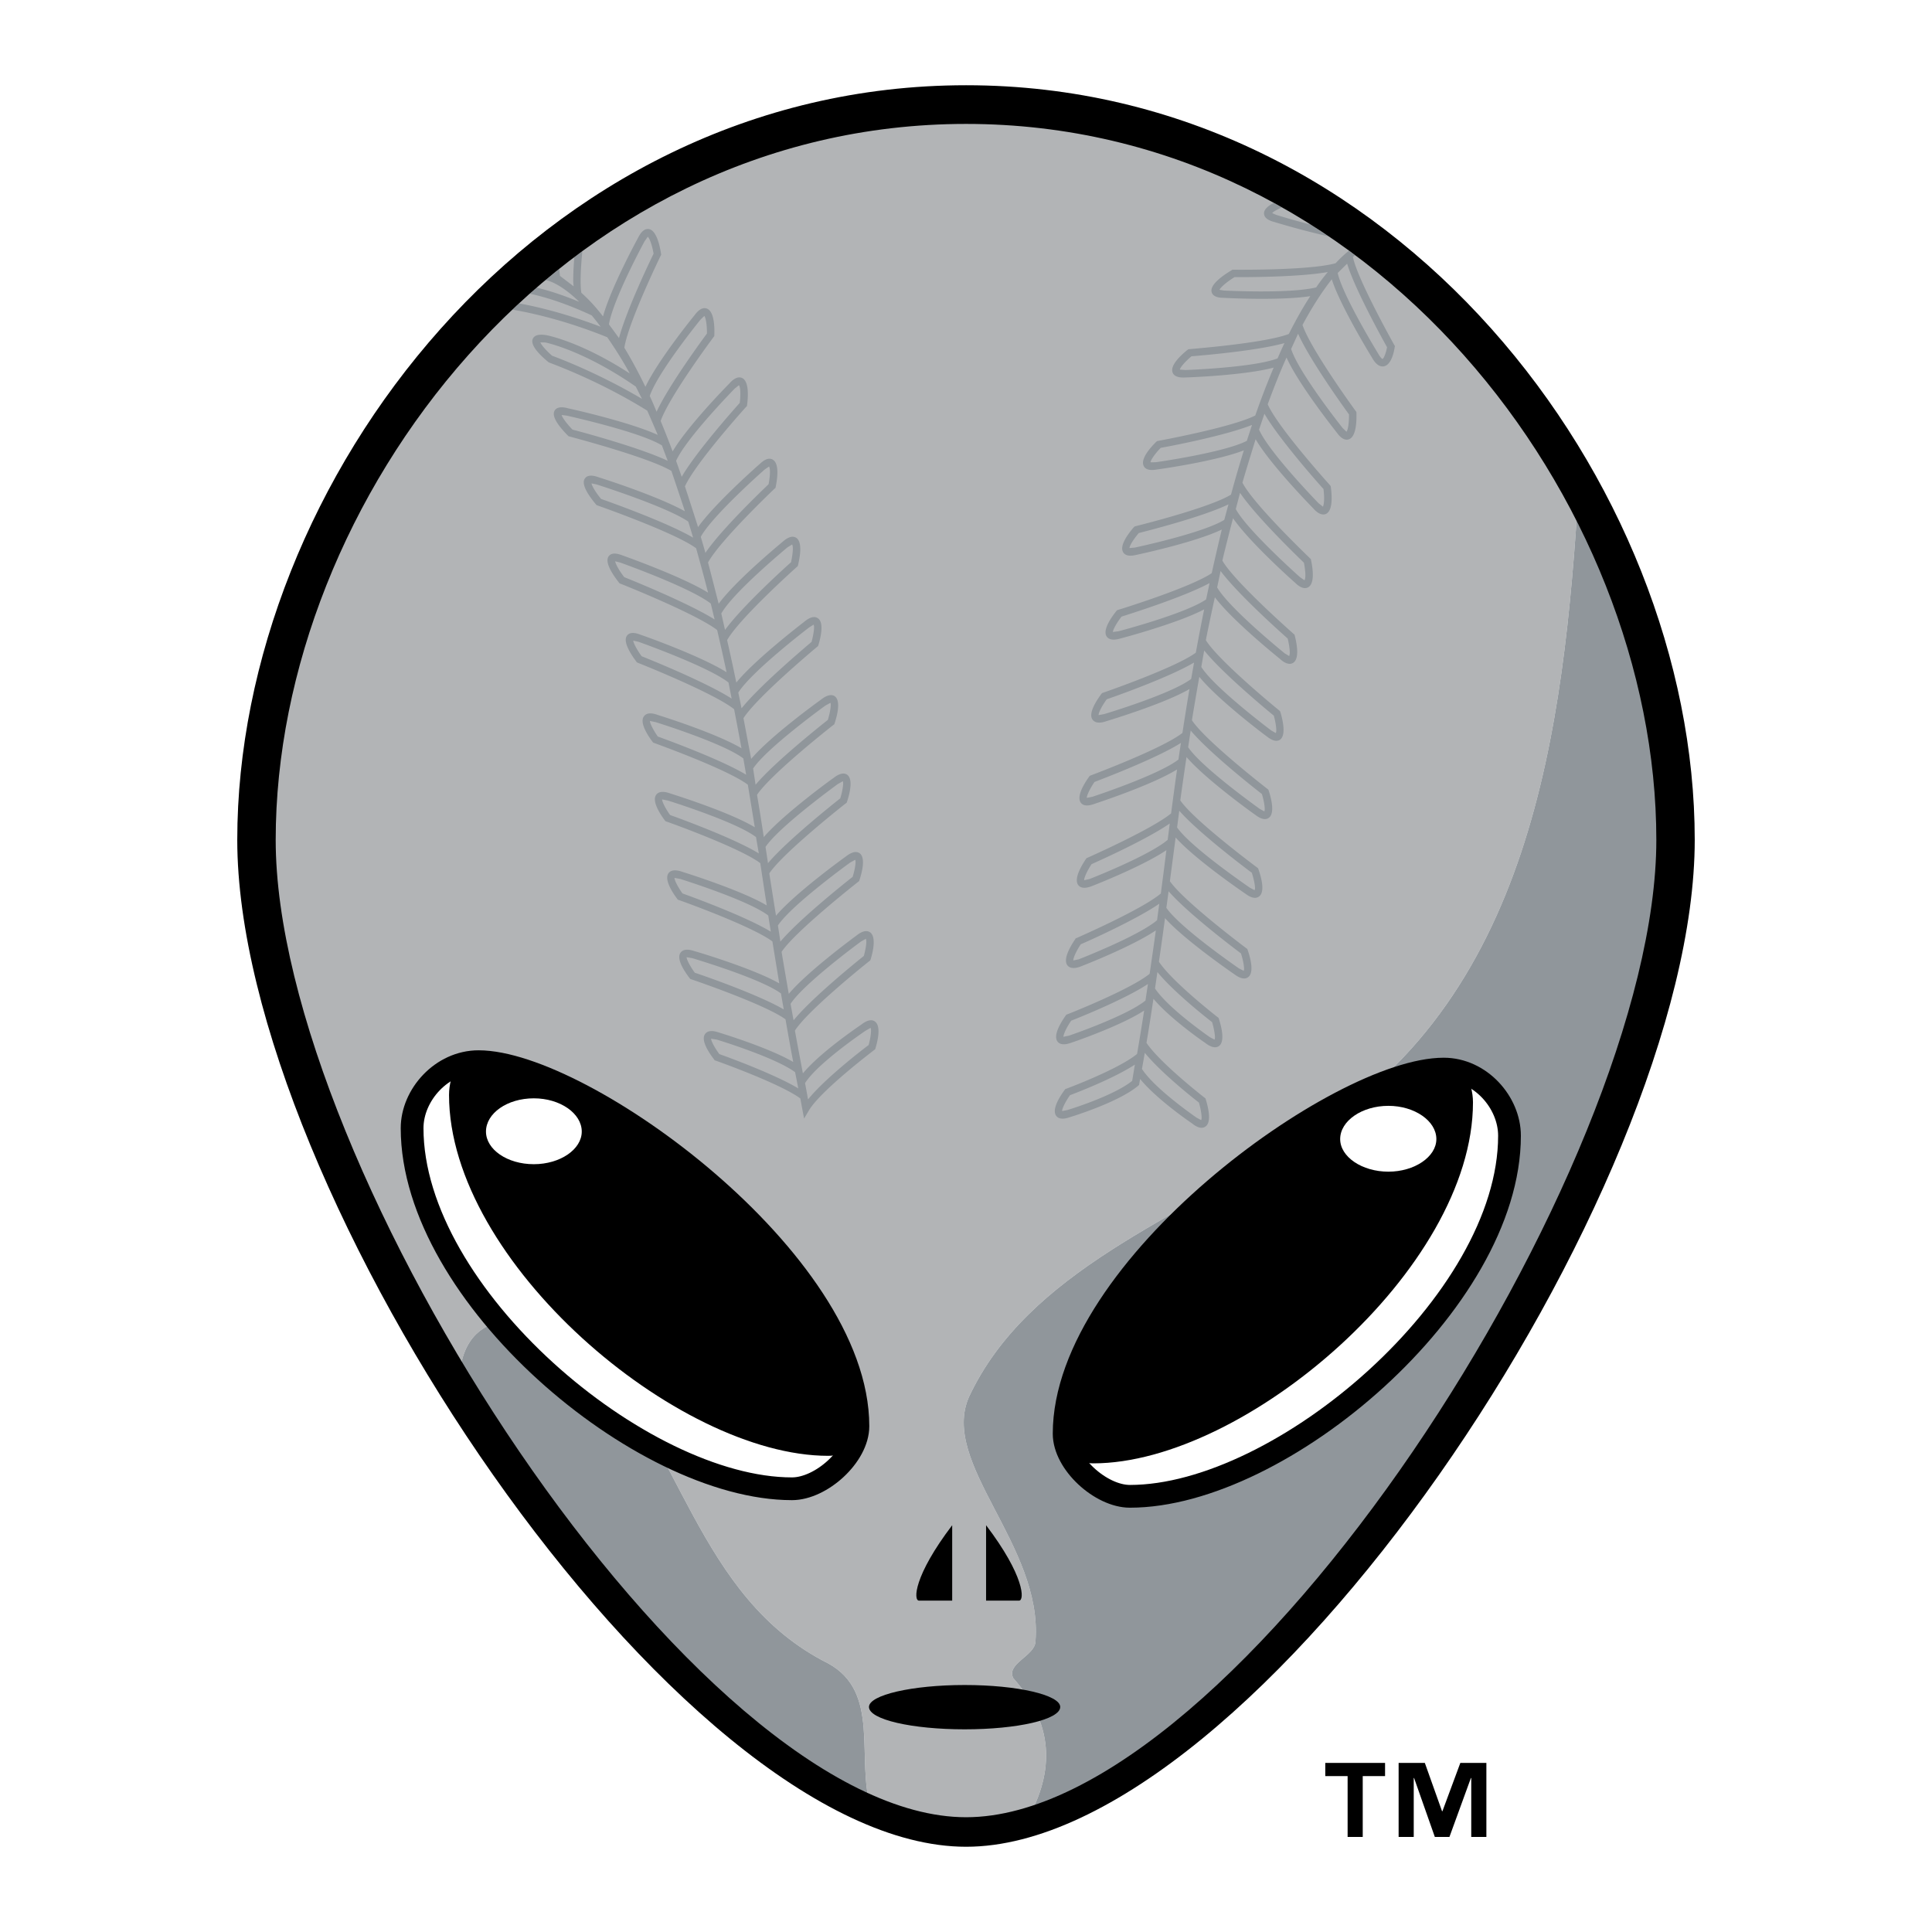
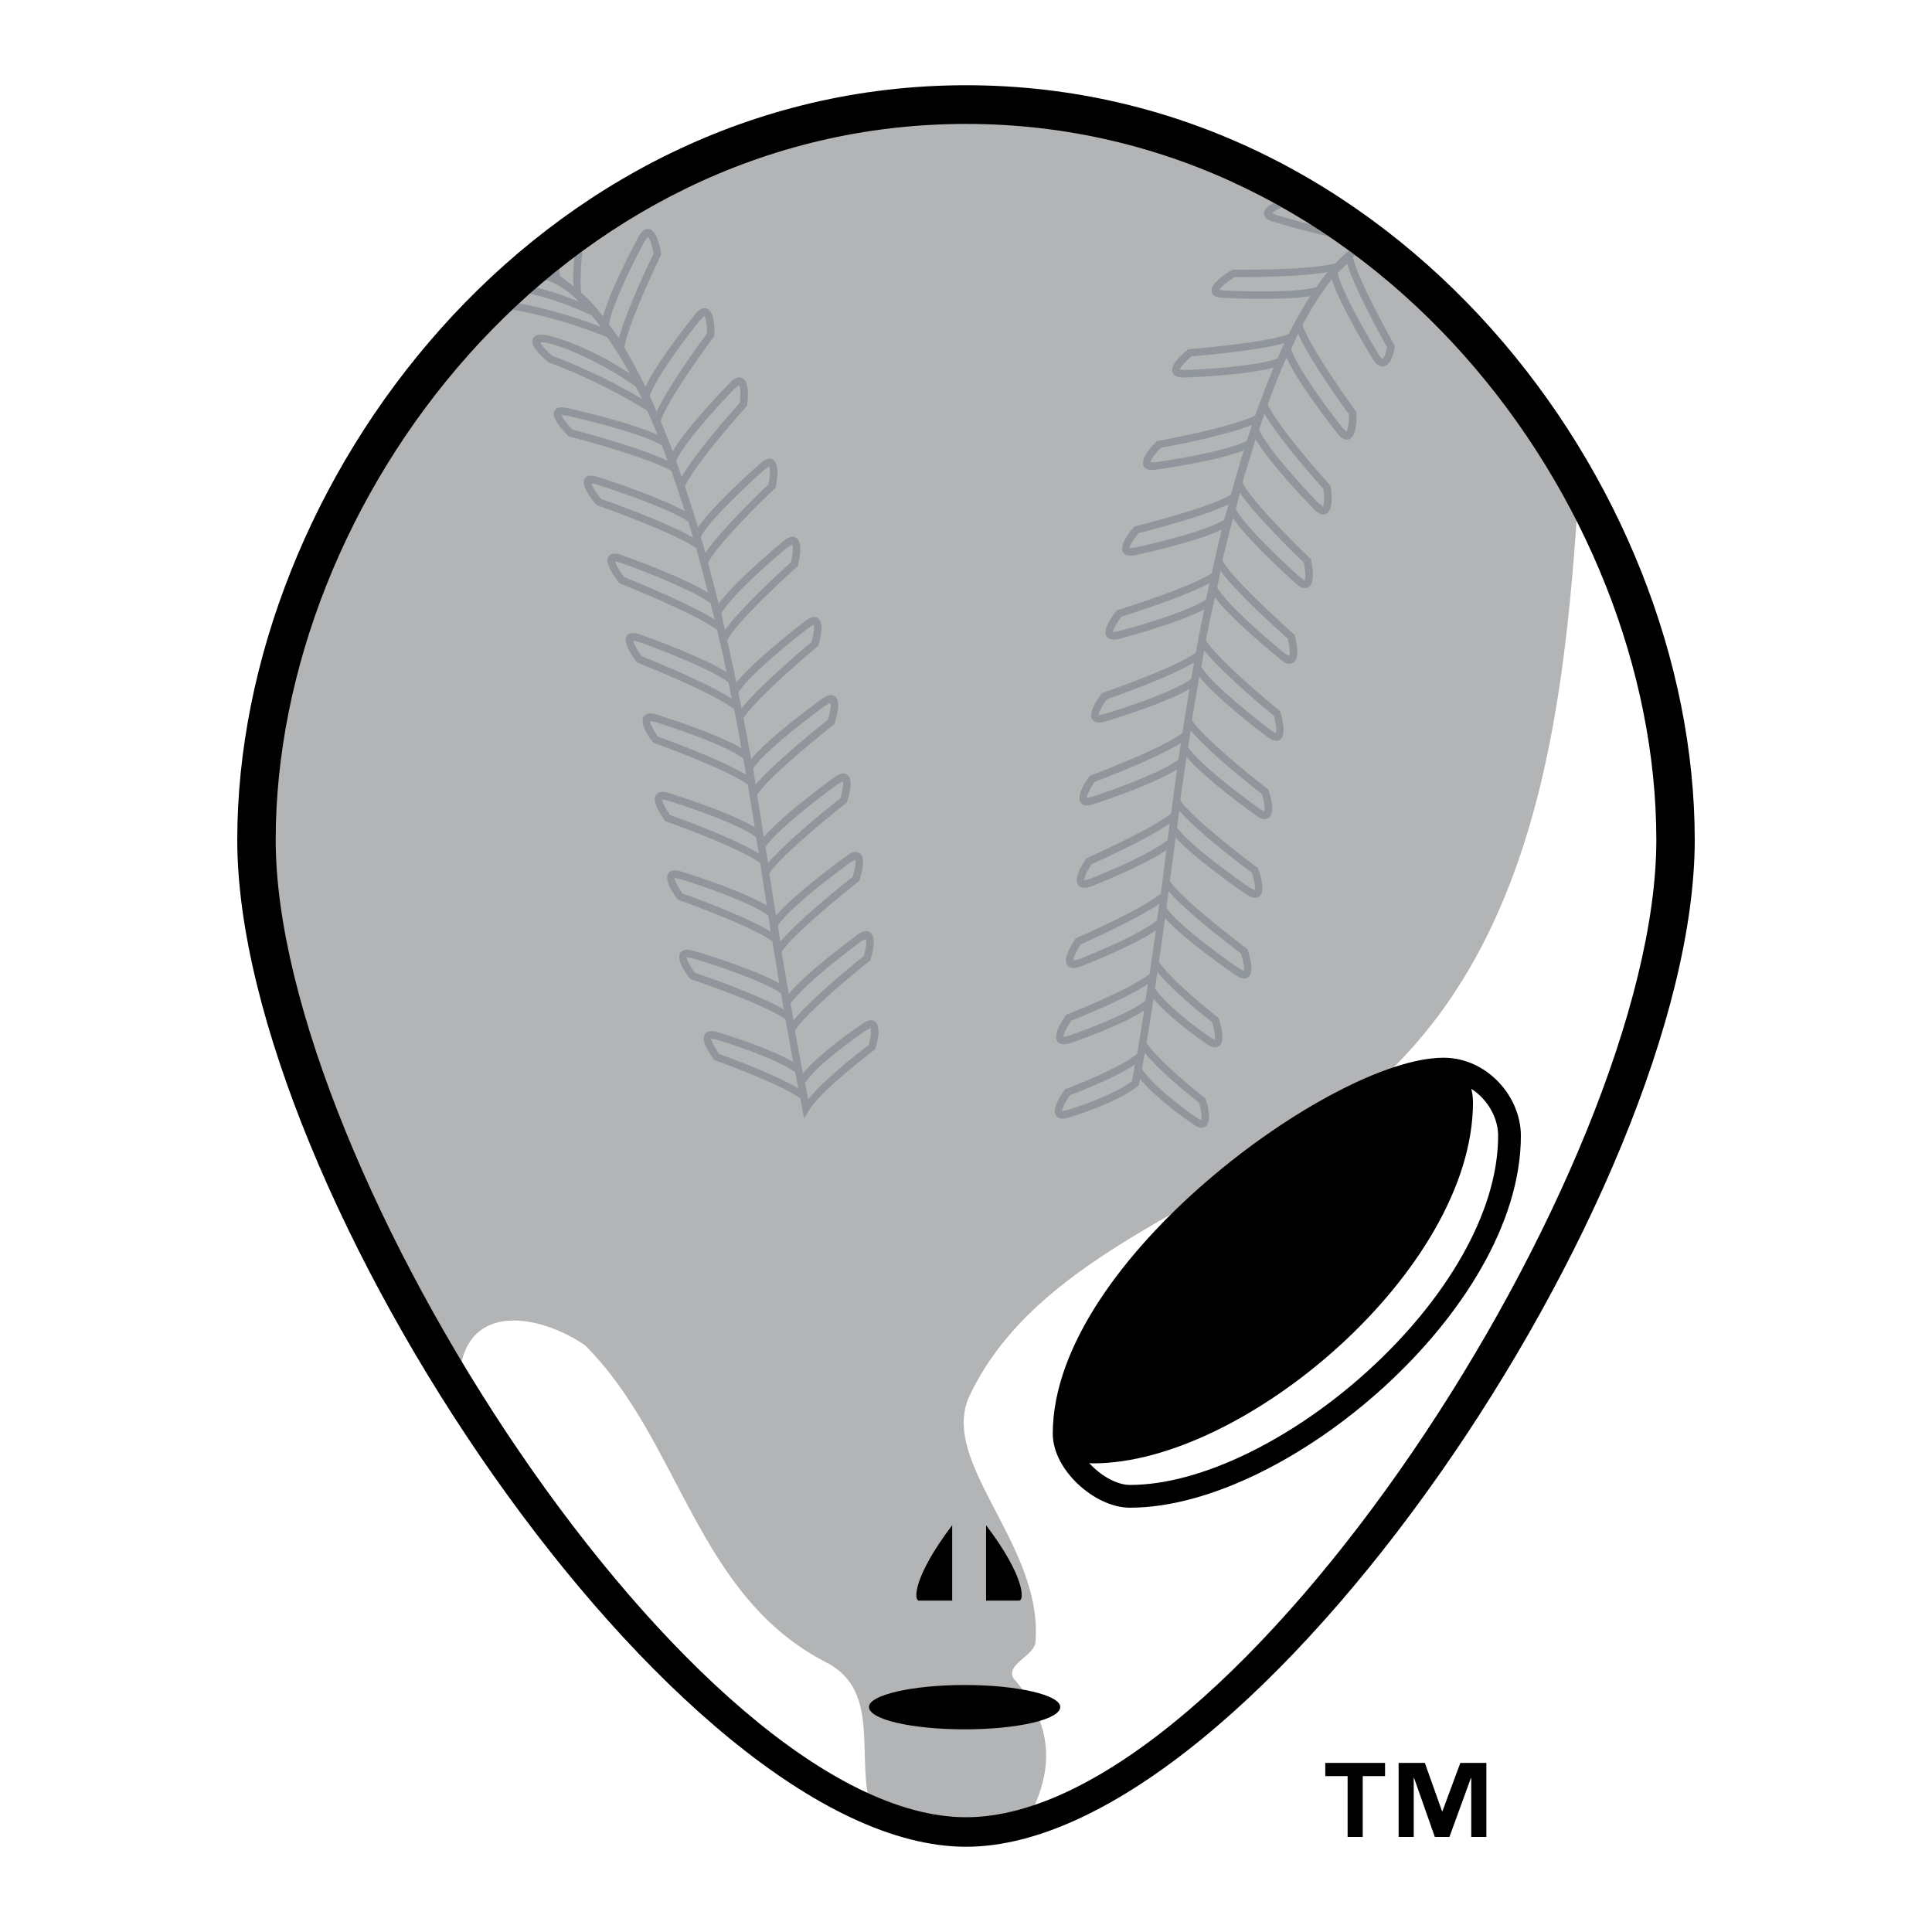
<svg xmlns="http://www.w3.org/2000/svg" width="2500" height="2500" viewBox="0 0 192.756 192.756">
  <g fill-rule="evenodd" clip-rule="evenodd">
    <path fill="#fff" d="M0 0h192.756v192.756H0V0z" />
    <path d="M96.571 10.884c-42.702 0-70.543 39.453-70.543 72.919 0 14.578 8.2 35.392 19.815 54.187v-.838c.703-7.412 8.088-5.965 12.506-2.949 9.613 9.551 11.056 25.131 24.304 31.768 5.235 2.895 2.716 9.41 4.247 14.525 3.339 1.451 6.601 2.287 9.672 2.287 1.81 0 3.765-.324 5.722-.885 2.719-4.625 3.201-9.5-1.193-14.461-.764-1.467 2.211-2.242 2.211-3.701.74-9.578-9.578-17.736-6.63-24.379 5.896-12.559 20.667-17.727 33.169-25.803 23.016-13.525 26.162-40.733 27.666-64.991-11.646-20.913-33.119-37.679-60.946-37.679z" fill="#b2b4b6" />
-     <path d="M82.653 165.971c-13.248-6.637-14.691-22.217-24.304-31.768-4.417-3.016-11.803-4.463-12.506 2.949v.838c11.879 19.375 27.334 36.572 41.057 42.506-1.531-5.115.988-11.631-4.247-14.525zM167.078 83.803c0-11.654-3.375-24.113-9.562-35.239-1.504 24.258-4.65 51.465-27.666 64.991-12.502 8.076-27.273 13.244-33.169 25.803-2.947 6.643 7.371 14.801 6.63 24.379 0 1.459-2.975 2.234-2.211 3.701 4.395 4.961 3.912 9.836 1.193 14.461 27.586-7.68 64.785-67.098 64.785-98.096z" fill="#90969b" />
-     <path d="M47.746 105.924c-3.686 0-6.63 3.324-6.63 6.631 0 16.646 22.822 35.98 37.9 35.98 2.911 0 6.578-3.287 6.578-6.244-.001-16.523-27.469-36.367-37.848-36.367z" fill="#fff" stroke="#000" stroke-width="2.27" stroke-miterlimit="2.613" />
-     <path d="M47.746 105.924c-.764 0-1.502.143-2.211.369-.452.898-.735 1.916-.735 2.955 0 16.635 22.773 36 37.829 36 .737 0 1.497-.197 2.236-.508.457-.812.729-1.65.729-2.449-.001-16.523-27.469-36.367-37.848-36.367z" />
-     <path d="M58.042 112.896c0 1.777-2.155 3.256-4.783 3.256-2.668 0-4.773-1.479-4.773-3.256 0-1.811 2.105-3.316 4.773-3.316 2.628 0 4.783 1.506 4.783 3.316z" fill="#fff" />
    <path d="M144.035 106.664c3.652 0 6.568 3.314 6.568 6.645 0 16.631-22.789 35.979-37.871 35.979-2.902 0-6.562-3.287-6.562-6.248 0-16.53 27.482-36.376 37.865-36.376z" fill="#fff" stroke="#000" stroke-width="2.27" stroke-miterlimit="2.613" />
    <path d="M144.035 106.664c.758 0 1.496.146 2.176.369.455.902.748 1.932.748 2.945 0 16.646-22.777 36.021-37.871 36.021-.729 0-1.445-.201-2.18-.521-.451-.818-.738-1.641-.738-2.439 0-16.529 27.482-36.375 37.865-36.375z" />
-     <path d="M133.709 113.646c0 1.773 2.176 3.252 4.812 3.252 2.604 0 4.785-1.479 4.785-3.252 0-1.818-2.182-3.316-4.785-3.316-2.636 0-4.812 1.498-4.812 3.316z" fill="#fff" />
    <path d="M105.779 170.303c0 1.256-4.26 2.232-9.535 2.232-5.271 0-9.546-.977-9.546-2.232 0-1.189 4.275-2.189 9.546-2.189 5.276-.001 9.535.999 9.535 2.189zM95 152.172v7.523h-3.311c-.569 0-.544-2.447 3.311-7.523zM98.381 152.172v7.523h3.287c.568 0 .568-2.447-3.287-7.523z" />
    <path d="M54.451 27.95c.036 0 1.33.196 3.338 2.163-1.712-.71-3.116-1.145-4.236-1.415-.235.206-.458.407-.687.605 1.439.311 3.486.916 6.168 2.163.288.344.586.725.896 1.134-3.904-1.485-6.991-2.128-8.143-2.329-.225.194-.44.413-.666.625.571.099 4.432.71 9.459 2.748 0 0 1.144 1.596 2.253 3.619-4.877-3.162-8.165-3.792-8.309-3.821-.316-.051-1.129-.171-1.367.36-.283.647.705 1.624 1.581 2.346.156.083 4.863 1.725 9.843 4.826 0 0 .935 2.147 1.043 2.418-2.847-1.304-8.643-2.591-8.921-2.648-.286-.082-1.081-.28-1.372.23-.349.609.531 1.679 1.325 2.482l.07.069.097.024c.081.027 7.878 2.064 10.165 3.437.022.064 1.071 3.166 1.345 4.026-2.766-1.546-8.324-3.307-8.588-3.389-.281-.099-1.059-.375-1.393.12-.4.575.382 1.714 1.104 2.578l.062.076.098.033c.078.03 7.687 2.691 9.835 4.266.397 1.418.798 2.877 1.193 4.431-2.69-1.645-8.254-3.606-8.516-3.707-.276-.101-1.043-.406-1.396.074-.417.573.32 1.732 1.014 2.62l.062.084.094.036c.077.025 7.513 2.987 9.648 4.623.315 1.355.627 2.746.94 4.211-2.613-1.637-8.255-3.64-8.527-3.719-.279-.112-1.049-.417-1.403.062-.45.586.379 1.866.918 2.582l.056.086.102.047c.077.023 7.601 3.02 9.607 4.632.244 1.258.492 2.574.734 3.897-2.58-1.527-8.098-3.246-8.36-3.326-.246-.09-1.013-.362-1.373.139-.448.605.341 1.853.857 2.536l.062.085.102.038c.062.025 7.311 2.62 9.346 4.162.084.512.574 3.482.694 4.248-2.534-1.535-8.182-3.292-8.448-3.379-.248-.088-1.036-.356-1.391.141-.438.605.341 1.849.854 2.54l.062.082.108.045c.077.017 7.346 2.616 9.363 4.151.222 1.485.436 2.892.648 4.218-2.561-1.522-8.144-3.262-8.409-3.348-.248-.085-1.032-.354-1.391.128-.452.604.34 1.864.853 2.548l.062.091.108.04c.074.019 7.274 2.587 9.339 4.135.244 1.502.469 2.887.687 4.186-2.576-1.479-8.199-3.154-8.465-3.221-.244-.082-1.036-.343-1.388.155-.44.613.375 1.848.899 2.531l.064.086.109.039c.072.023 7.297 2.471 9.4 3.992.286 1.643.544 3.076.77 4.256-2.457-1.434-7.178-2.865-7.407-2.938-.249-.082-1.037-.352-1.388.15-.444.619.37 1.846.893 2.527l.067.098.104.029c.062.023 6.42 2.275 8.44 3.773l.374 2.006.5-.838c1.212-2.002 6.442-5.953 6.492-5.998l.095-.068.037-.111c.247-.812.563-2.246-.069-2.678-.497-.336-1.144.166-1.357.328-.166.115-4.095 2.762-5.814 4.859-.214-1.129-.486-2.545-.797-4.268 1.309-2.059 7.373-6.904 7.437-6.94l.087-.08.037-.106c.248-.822.559-2.25-.069-2.683-.501-.341-1.148.164-1.36.332-.214.158-4.856 3.563-6.745 5.812 0 0-.499-2.861-.717-4.193 1.375-2.06 7.58-6.937 7.638-6.981l.094-.072.036-.101c.268-.816.628-2.245.015-2.685-.494-.347-1.161.162-1.384.335-.212.15-5.037 3.637-6.956 5.897 0 0-.465-2.904-.668-4.223 1.395-2.08 7.561-6.936 7.624-6.978l.093-.065.035-.101c.271-.816.633-2.26.011-2.698-.49-.342-1.152.168-1.369.333-.22.143-5.009 3.632-6.946 5.889a228.897 228.897 0 0 0-.673-4.219c1.42-2.105 7.554-6.926 7.62-6.97l.088-.064.035-.101c.268-.818.628-2.25.014-2.696-.497-.338-1.159.168-1.377.341-.218.148-5.038 3.632-6.964 5.908l-.769-4.066c1.409-2.163 7.3-7.077 7.362-7.125l.083-.07.033-.103c.249-.817.567-2.27-.061-2.673-.505-.343-1.138.185-1.349.352-.208.164-4.906 3.764-6.782 6.066a208.226 208.226 0 0 0-.917-4.23c1.206-2.157 6.91-7.266 6.967-7.313l.092-.083.017-.103c.208-.845.452-2.326-.198-2.721-.522-.312-1.133.234-1.331.4-.193.167-4.66 3.838-6.391 6.193 0 0-.749-2.953-1.061-4.118 1.231-2.241 6.592-7.317 6.643-7.372l.089-.07.022-.116c.173-.856.37-2.323-.3-2.709-.529-.299-1.11.269-1.302.444-.198.169-4.481 3.947-6.147 6.289a447.42 447.42 0 0 0-1.308-4.061c1.039-2.313 6.05-7.882 6.109-7.936l.077-.082.015-.118c.112-.857.195-2.35-.499-2.677-.544-.248-1.094.343-1.271.552-.18.171-4.17 4.24-5.66 6.772a97.733 97.733 0 0 0-1.194-3.036c.841-2.414 5.239-8.322 5.283-8.379l.07-.101.002-.12c.035-.865-.033-2.355-.752-2.616-.569-.208-1.054.441-1.212.653-.16.196-3.651 4.492-4.912 7.157a47.426 47.426 0 0 0-2.1-3.905c.389-2.532 3.59-9.108 3.622-9.178l.054-.097-.02-.114c-.13-.862-.472-2.327-1.212-2.447-.597-.087-.95.632-1.07.859-.121.225-2.725 5.011-3.504 7.855-.661-.858-1.326-1.611-2.163-2.359-.138-.91-.058-2.492.1-4.129-.268.202-.536.382-.798.586a28.888 28.888 0 0 0-.112 2.326c0 .23.026.385.04.575-.225-.175-1.271-.967-1.358-1.043a7.68 7.68 0 0 1-.069-.688c-.45.36-.909.72-1.35 1.09v.024h-.002zm31.902 74.888c.02-.01.448-.262.504-.283.031.053.045.131.045.273 0 .346-.09.902-.24 1.436-.553.412-4.354 3.33-6.04 5.422-.008-.053-.023-.1-.032-.148-.114-.65-.239-1.314-.27-1.477 1.289-2.026 5.983-5.186 6.033-5.223zm-7.025 4.135c.123.615.229 1.156.316 1.617-2.41-1.451-7.234-3.197-7.875-3.424-.448-.602-.815-1.285-.822-1.537.065.016.566.094.566.094.069.019 5.794 1.756 7.815 3.25zm6.557-13.025c.008-.011.436-.246.499-.278.024.059.05.133.05.278 0 .354-.103.904-.25 1.428-.574.46-5.176 4.161-7.008 6.421l-.302-1.643c1.356-2.06 6.952-6.164 7.011-6.206zm-7.688 6.763c-2.559-1.494-8.182-3.439-8.872-3.658-.451-.611-.816-1.294-.822-1.551.067.009.564.093.564.093.077.031 6.84 2.024 8.85 3.524.095.551.187 1.08.28 1.592zm6.622-14.651c.013-.012.438-.242.504-.278a.42.42 0 0 1 .037.201c0 .345-.115.937-.29 1.5-.574.45-5.303 4.195-7.212 6.465-.104-.712-.217-1.434-.246-1.615 1.395-2.077 7.154-6.237 7.207-6.273zm-7.912 6.896c-2.528-1.544-8.12-3.57-8.814-3.817-.44-.61-.798-1.3-.798-1.551.058.007.566.103.566.103.083.025 6.804 2.124 8.788 3.649.087.552.17 1.079.258 1.616zm6.677-14.729c.011-.006.432-.24.505-.284a.563.563 0 0 1 .032.209c0 .347-.112.939-.29 1.502-.571.447-5.296 4.198-7.208 6.462-.108-.708-.218-1.441-.248-1.618 1.397-2.061 7.154-6.227 7.209-6.271zm-7.876 6.92c-2.516-1.544-8.157-3.586-8.853-3.832-.439-.617-.796-1.305-.796-1.56l.563.113c.08.021 6.841 2.13 8.809 3.653.028.187.152.914.277 1.626zm6.643-14.751c.009-.006.426-.234.502-.274.019.05.03.103.03.202 0 .339-.111.937-.291 1.502-.57.451-5.297 4.196-7.208 6.466-.107-.71-.215-1.432-.245-1.62 1.393-2.072 7.151-6.238 7.212-6.276zm-7.905 6.901c-2.53-1.532-8.129-3.565-8.823-3.817-.425-.621-.78-1.294-.78-1.552.059.015.545.112.545.112.077.023 6.771 2.098 8.778 3.632.092.536.182 1.096.28 1.625zm6.255-14.674c.008-.016.401-.259.472-.303a.697.697 0 0 1 .045.261c0 .354-.099.917-.247 1.458-.538.46-5.128 4.316-6.987 6.631-.103-.531-.214-1.038-.32-1.556 0-.01-.003-.018-.003-.018 1.338-2.112 6.979-6.439 7.04-6.473zm-8.014 5.475c.032.181.171.898.313 1.603-2.593-1.662-8.312-3.963-8.982-4.228-.452-.615-.813-1.291-.839-1.558l.531.118c.083.032 6.956 2.469 8.977 4.065zm5.885-13.495c.007-.002.397-.238.459-.282.043.067.072.206.072.412 0 .357-.072.858-.182 1.363-.558.49-4.877 4.402-6.584 6.751-.16-.713-.334-1.463-.371-1.639 1.207-2.148 6.554-6.553 6.606-6.605zm-7.273 7.202c-2.669-1.669-8.372-3.963-9.019-4.225-.482-.613-.862-1.292-.906-1.58l.495.122c.08.032 6.945 2.467 9.043 4.093.128.513.251 1.057.387 1.59zm4.986-14.956c.004-.006.375-.261.444-.303.054.085.09.269.09.531 0 .34-.053.797-.138 1.234-.535.52-4.656 4.434-6.302 6.848-.154-.556-.31-1.078-.463-1.601 1.153-2.109 6.315-6.665 6.369-6.709zm-7.618 5.19c.164.523.324 1.053.484 1.603-2.715-1.584-8.52-3.63-9.178-3.861-.505-.605-.904-1.265-.96-1.55.15.024.5.099.5.099.078.024 6.985 2.214 9.154 3.709zm4.635-13.269c.01-.008.36-.287.422-.339.064.09.108.263.131.527a7.21 7.21 0 0 1-.049 1.238c-.494.554-4.328 4.847-5.793 7.374-.186-.545-.375-1.068-.559-1.59 1.002-2.258 5.797-7.16 5.848-7.21zm-7.262 5.668c.054.154.312.83.577 1.537-2.823-1.338-8.817-2.938-9.498-3.111-.548-.569-1.01-1.181-1.087-1.458.15.015.504.059.504.059.082.026 7.268 1.597 9.504 2.973zm3.845-12.541c.006-.012.326-.316.385-.375.152.169.276.948.262 1.755-.426.575-3.792 5.145-5.023 7.802-.232-.556-.45-1.085-.684-1.576.824-2.391 5.015-7.556 5.06-7.606zm-5.833 7.897c-4.696-2.772-8.913-4.282-8.96-4.297-.539-.461-1.078-1.064-1.181-1.338.154 0 .489.007.489.007.029.006 3.744.741 9.033 4.404l.619 1.224zm.27-15.737c.006-.008.259-.37.307-.434.189.141.447.895.581 1.687-.318.647-2.691 5.576-3.452 8.419 0 0-.89-1.221-1.004-1.365.43-2.534 3.532-8.253 3.568-8.307zM126.111 21.294c.006.575.771.787 1.025.853a77.3 77.3 0 0 0 5.375 1.424 69.05 69.05 0 0 0-1.752-1.164c-1.875-.481-3.387-.958-3.422-.965-.014-.006-.291-.124-.412-.183.117-.149.496-.347.957-.562a12.688 12.688 0 0 0-.791-.453c-.57.287-.991.651-.98 1.05zM134.576 25.017c-.422.346-.857.745-1.322 1.245-2.613.737-10.113.647-10.193.647l-.1-.002-.096.063c-1.01.604-2.168 1.477-1.98 2.17.145.56.939.575 1.199.575.246.015 5.584.299 8.643-.167-.693 1.055-1.404 2.308-2.141 3.773-2.412.931-9.826 1.497-9.9 1.514l-.109.006-.096.062c-.674.541-1.766 1.555-1.488 2.266.213.56 1.031.499 1.299.49.262-.002 5.9-.208 8.783-.984a77.687 77.687 0 0 0-1.836 4.78c-2.344 1.185-9.613 2.519-9.688 2.532l-.111.023-.084.072c-.617.605-1.596 1.729-1.246 2.414.271.537 1.078.385 1.344.341.256-.029 5.871-.821 8.645-1.906-.43 1.381-.859 2.858-1.283 4.421-2.223 1.348-9.438 3.126-9.514 3.145l-.104.031-.08.078c-.57.659-1.453 1.839-1.059 2.492.299.512 1.084.314 1.35.255.25-.055 5.812-1.236 8.49-2.521a233.224 233.224 0 0 0-1.006 4.353c-2.162 1.458-9.268 3.646-9.332 3.659l-.115.04-.072.087c-.539.676-1.383 1.902-.961 2.534.342.493 1.129.267 1.379.196.25-.064 5.725-1.521 8.348-2.905a208.293 208.293 0 0 0-.832 4.322c-2.057 1.513-9.172 3.969-9.254 3.996l-.105.036-.068.086c-.514.694-1.324 1.951-.877 2.564.357.491 1.133.24 1.385.15.248-.076 5.725-1.721 8.285-3.203-.24 1.413-.473 2.875-.703 4.377-2.004 1.576-9.076 4.209-9.148 4.242l-.109.042-.064.101c-.5.693-1.273 1.969-.812 2.585.369.478 1.139.183 1.391.097.238-.085 5.695-1.866 8.205-3.423-.197 1.426-.398 2.877-.592 4.385-1.947 1.601-8.275 4.391-8.338 4.423l-.102.04-.059.086c-.486.722-1.23 2.012-.756 2.614.371.47 1.139.173 1.389.076.225-.091 5.035-1.97 7.395-3.572a495.367 495.367 0 0 1-.555 4.325c-1.898 1.607-8.328 4.402-8.391 4.438l-.1.032-.057.098c-.488.712-1.236 2.006-.768 2.604.373.465 1.141.189 1.385.082.232-.086 5.07-1.974 7.434-3.576-.152 1.145-.619 4.332-.619 4.332-1.92 1.568-8.146 4.027-8.211 4.041l-.102.039-.064.092c-.506.715-1.273 1.984-.811 2.596.371.473 1.135.191 1.387.105.213-.068 4.92-1.678 7.252-3.205a258.954 258.954 0 0 1-.705 4.328c-1.861 1.535-7.006 3.455-7.062 3.471l-.105.037-.068.096c-.512.691-1.293 1.963-.832 2.572.359.488 1.127.213 1.381.127.182-.051 4.855-1.49 6.781-3.117l.104-.094s.072-.416.105-.592c1.666 2.035 5.027 4.332 5.193 4.438.188.156.828.66 1.328.305.625-.432.285-1.875.031-2.707l-.035-.107-.094-.068c-.045-.039-4.41-3.426-5.789-5.469.205-1.193.434-2.652.695-4.395 1.693 2.018 5.035 4.318 5.191 4.418.199.156.852.643 1.342.301.619-.436.26-1.893 0-2.711l-.041-.111-.09-.064c-.045-.037-4.494-3.492-5.857-5.53.199-1.332.402-2.777.609-4.348 1.969 2.197 6.725 5.466 6.943 5.616.215.152.865.631 1.348.275.619-.441.24-1.895-.041-2.708l-.037-.106-.094-.07c-.062-.044-6.199-4.642-7.631-6.693.154-1.183.572-4.362.572-4.362 1.959 2.197 6.748 5.466 6.977 5.619.205.155.859.632 1.346.267.615-.445.232-1.886-.059-2.707l-.033-.103-.09-.072c-.062-.046-6.279-4.672-7.674-6.702.162-1.26.619-4.328.619-4.328 1.916 2.229 6.633 5.615 6.857 5.761.199.152.852.657 1.346.309.625-.44.268-1.893 0-2.713l-.037-.101-.086-.071c-.066-.053-6.18-4.792-7.539-6.856.199-1.275.736-4.335.736-4.335 1.867 2.3 6.496 5.784 6.715 5.935.193.15.836.672 1.33.346.617-.426.303-1.885.055-2.724l-.033-.106-.072-.075c-.061-.044-6.027-4.919-7.342-7.029.232-1.247.9-4.28.9-4.28 1.775 2.352 6.293 5.982 6.5 6.153.176.168.801.701 1.305.391.65-.411.381-1.875.166-2.719l-.031-.107-.088-.068c-.059-.059-5.895-5.192-7.104-7.309.287-1.264 1.062-4.23 1.062-4.23 1.672 2.424 5.994 6.266 6.197 6.442.186.179.775.743 1.303.448.666-.373.467-1.856.287-2.696l-.021-.116-.084-.078c-.059-.065-5.605-5.344-6.742-7.545.365-1.293 1.268-4.168 1.314-4.335 1.48 2.538 5.564 6.705 5.756 6.905.168.193.721.787 1.27.543.689-.337.594-1.818.477-2.687l-.021-.097-.074-.091c-.053-.057-5.219-5.792-6.201-8.061.641-1.729 1.252-3.284 1.877-4.663 1.193 2.675 4.846 7.27 5.016 7.488.15.208.637.872 1.207.668.717-.247.777-1.744.752-2.606l-.002-.111-.07-.101c-.049-.057-4.504-6.178-5.309-8.59 1.053-1.958 2.039-3.431 2.922-4.555.799 2.559 3.852 7.564 3.996 7.791.135.242.568 1.011 1.199.891.752-.129 1.021-1.485 1.08-1.894l.023-.129-.07-.112c-.031-.059-3.711-6.622-4.117-8.777.068-.062.137-.106.205-.169-.205-.145-.41-.294-.613-.447zm-21.617 82.819c-1.867 1.514-6.385 2.891-6.436 2.902-.014.01-.498.102-.553.113l-.004-.004c0-.266.354-.963.789-1.582.584-.215 4.346-1.656 6.471-3.049-.117.722-.24 1.452-.267 1.62zm6.66 2.172c.162.561.266 1.145.266 1.506 0 .117-.014.188-.045.24a32.064 32.064 0 0 1-.473-.254c-.055-.045-4.113-2.822-5.434-4.85.078-.434.174-.982.283-1.611 1.636 2.008 4.897 4.576 5.403 4.969zm-5.334-10.184c-1.906 1.549-7.572 3.484-7.635 3.504-.012 0-.492.102-.547.115l-.002-.014c0-.266.342-.969.77-1.594.633-.246 5.338-2.123 7.66-3.664-.109.735-.222 1.472-.246 1.653zm6.647 2.153c.166.574.283 1.166.283 1.525 0 .102-.014.17-.041.221-.068-.029-.475-.25-.475-.25-.055-.043-4.125-2.842-5.463-4.854l.238-1.637c1.647 2.014 4.948 4.608 5.458 4.995zm-5.493-10.165c-1.881 1.592-7.758 3.876-7.818 3.901 0 0-.48.101-.537.11v-.01c0-.278.326-.979.746-1.603.623-.263 5.496-2.435 7.834-4.048-.102.725-.201 1.479-.225 1.65zm-6.742-4.111l-.531.12v-.016c0-.263.326-.967.742-1.59.621-.28 5.459-2.433 7.799-4.057l-.207 1.635c-1.893 1.598-7.734 3.883-7.803 3.908zm15.112 7.418c.191.584.312 1.199.312 1.543a.498.498 0 0 1-.039.199c-.064-.039-.475-.246-.475-.246-.066-.049-5.826-4.003-7.24-6.041.02-.134.217-1.587.225-1.652 1.926 2.212 6.631 5.765 7.217 6.197zm1.084-8.045c.188.577.32 1.197.32 1.538a.41.41 0 0 1-.045.202c-.07-.039-.473-.251-.473-.251-.068-.051-5.842-3.985-7.258-6.009.027-.175.121-.933.219-1.666 1.93 2.201 6.649 5.756 7.237 6.186zm-7.317-11.298c-1.951 1.533-8.523 3.696-8.6 3.722-.004 0-.486.095-.549.103v-.007c0-.246.342-.95.768-1.575.686-.269 6.143-2.328 8.629-3.901a76.767 76.767 0 0 0-.248 1.658zm8.322 3.44c.176.566.285 1.154.285 1.507a.7.7 0 0 1-.039.234 19.03 19.03 0 0 0-.471-.259c-.068-.057-5.754-4.104-7.131-6.146l.252-1.668c1.886 2.247 6.53 5.895 7.104 6.332zm-7.054-11.48c-1.994 1.509-8.609 3.488-8.674 3.505-.012.01-.506.09-.561.105l-.004-.01c0-.257.363-.952.814-1.569.688-.236 6.186-2.167 8.711-3.667l-.286 1.636zm8.244 3.663c.152.545.246 1.11.246 1.461a.669.669 0 0 1-.049.278l-.469-.269c-.061-.051-5.645-4.24-6.961-6.325.029-.187.16-.94.289-1.645 1.825 2.277 6.377 6.041 6.944 6.5zm-6.754-11.596c-2.084 1.431-8.67 3.159-8.742 3.177-.01 0-.504.065-.559.078.008-.255.393-.933.863-1.54.678-.215 6.193-1.938 8.783-3.345l-.345 1.63zm8.139 3.906c.123.501.207 1.034.207 1.394a.85.85 0 0 1-.062.354c-.068-.048-.457-.282-.457-.282-.061-.057-5.477-4.432-6.727-6.57.043-.173.195-.927.344-1.637 1.749 2.342 6.132 6.239 6.695 6.741zm-6.33-11.841c-2.148 1.325-8.83 2.743-8.902 2.76-.012 0-.488.052-.553.052.008-.243.422-.91.928-1.498.705-.185 6.291-1.583 8.949-2.864-.145.531-.286 1.069-.422 1.55zm7.947 4.271c.088.446.146.903.146 1.249 0 .252-.033.421-.088.507a55.346 55.346 0 0 1-.436-.303c-.057-.044-5.273-4.686-6.418-6.801.051-.187.24-.916.424-1.622 1.637 2.418 5.835 6.447 6.372 6.97zm-5.695-12.156c-2.244 1.162-8.988 2.121-9.057 2.131-.012.003-.48.01-.553.01.021-.246.477-.888 1.021-1.444.719-.122 6.361-1.186 9.109-2.286l-.52 1.589zm7.65 4.808c.035.308.061.619.061.895 0 .425-.045.739-.123.867-.059-.061-.418-.335-.418-.335-.062-.062-4.959-5.093-5.951-7.356.061-.169.307-.898.537-1.584 1.462 2.528 5.4 6.972 5.894 7.513zm-4.582-13.035c-2.381.922-9.137 1.161-9.209 1.161-.012 0-.459-.042-.539-.042.033-.235.549-.816 1.158-1.329.727-.057 6.439-.52 9.277-1.315-.232.48-.451.992-.687 1.525zm7.127 5.59v.131c0 .735-.105 1.436-.254 1.6-.061-.065-.379-.372-.379-.372-.053-.061-4.396-5.537-5.141-7.89.074-.166.395-.862.693-1.519 1.194 2.674 4.667 7.485 5.081 8.05zm-3.276-12.672c-2.697.655-9.141.312-9.205.312-.01-.004-.309-.044-.441-.071.111-.255.756-.813 1.502-1.266.76.005 6.285.024 9.303-.507-.371.443-.766.951-1.159 1.532zm7.073 5.971c-.104.546-.311 1.102-.451 1.165-.021 0-.166-.053-.436-.535-.041-.065-3.588-5.862-4.035-8.042.168-.166.547-.545.939-.928.737 2.489 3.596 7.643 3.983 8.34z" fill="#90969b" />
    <path d="M23.672 83.793c0 35.007 43.812 100.458 72.715 100.458 28.885 0 72.697-65.451 72.697-100.458 0-35.578-29.85-75.289-72.695-75.289-42.861 0-72.717 39.711-72.717 75.289zm3.834.01c0-33.754 28.283-71.44 68.88-71.44 40.586 0 68.867 37.686 68.867 71.44 0 32.705-41.85 97.503-68.867 97.503-27.032.001-68.88-64.798-68.88-97.503zM138.189 177.201h-2.229v6.07h-1.508v-6.07h-2.229v-1.316h5.965v1.316h.001zm10.108 6.07h-1.51v-5.877h-.035l-2.141 5.877h-1.457l-2.07-5.877h-.035v5.877h-1.508v-7.387h2.615l1.719 4.826h.035l1.789-4.826h2.598v7.387z" />
  </g>
</svg>